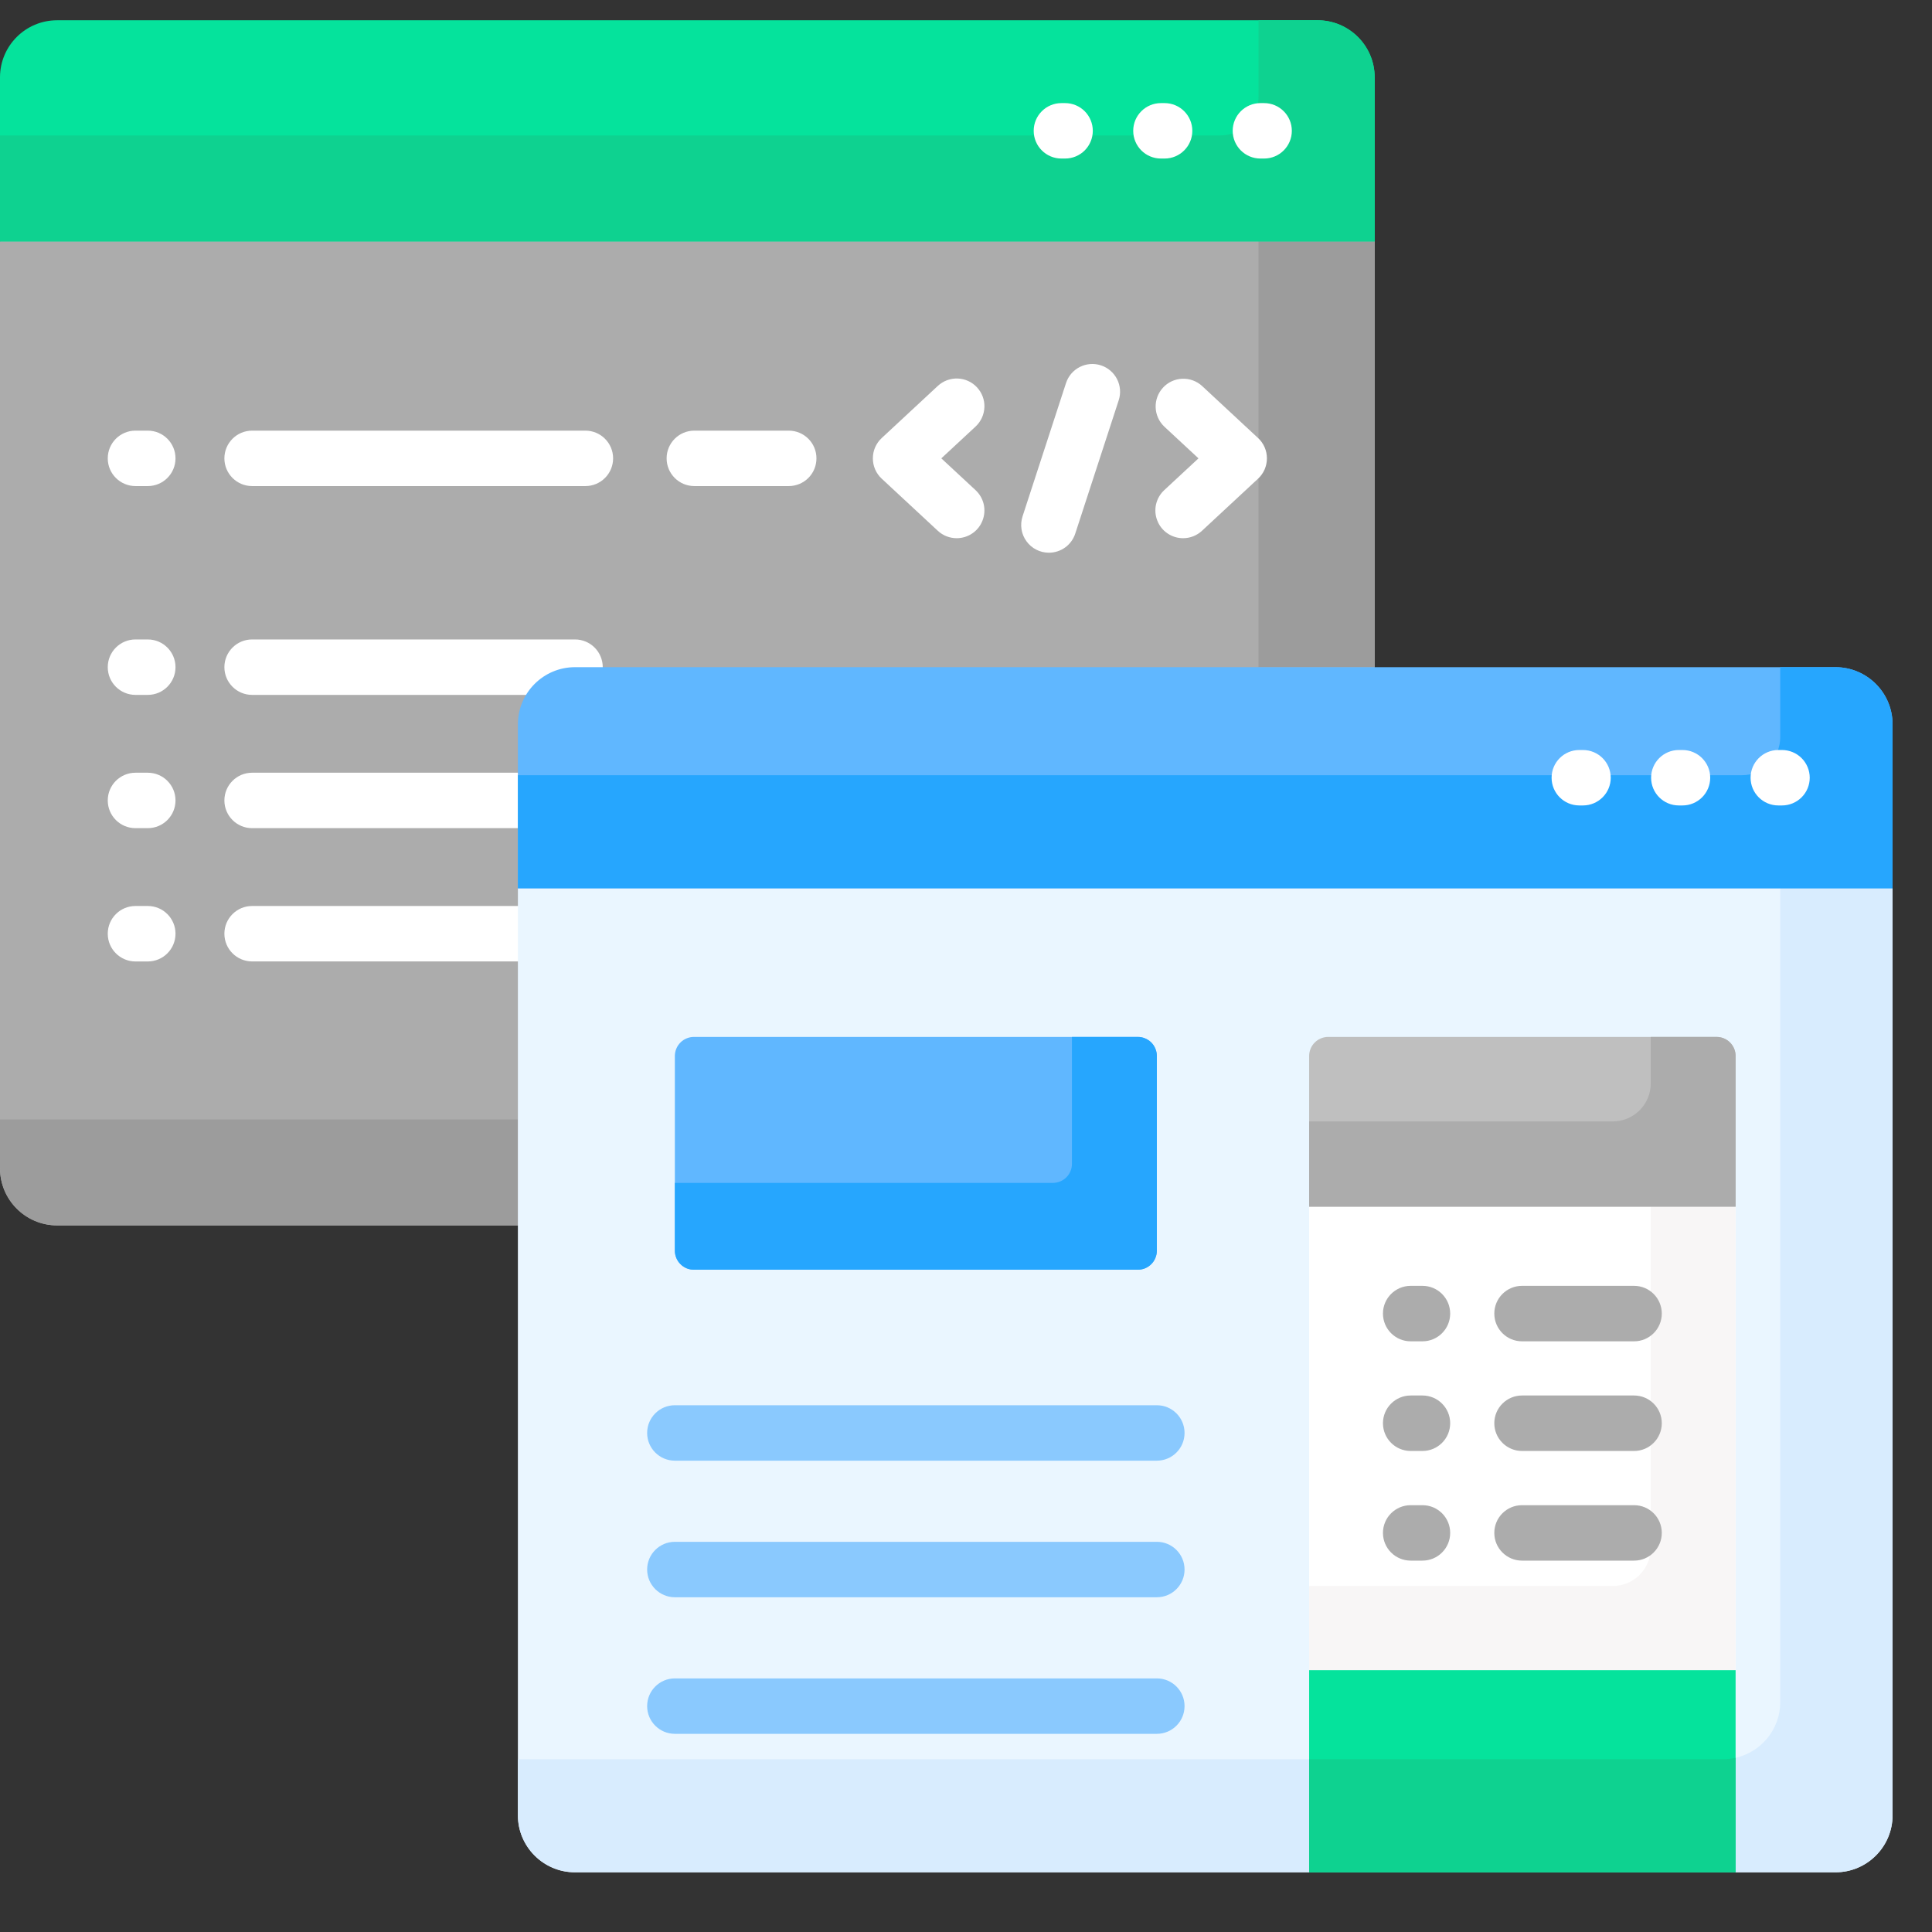
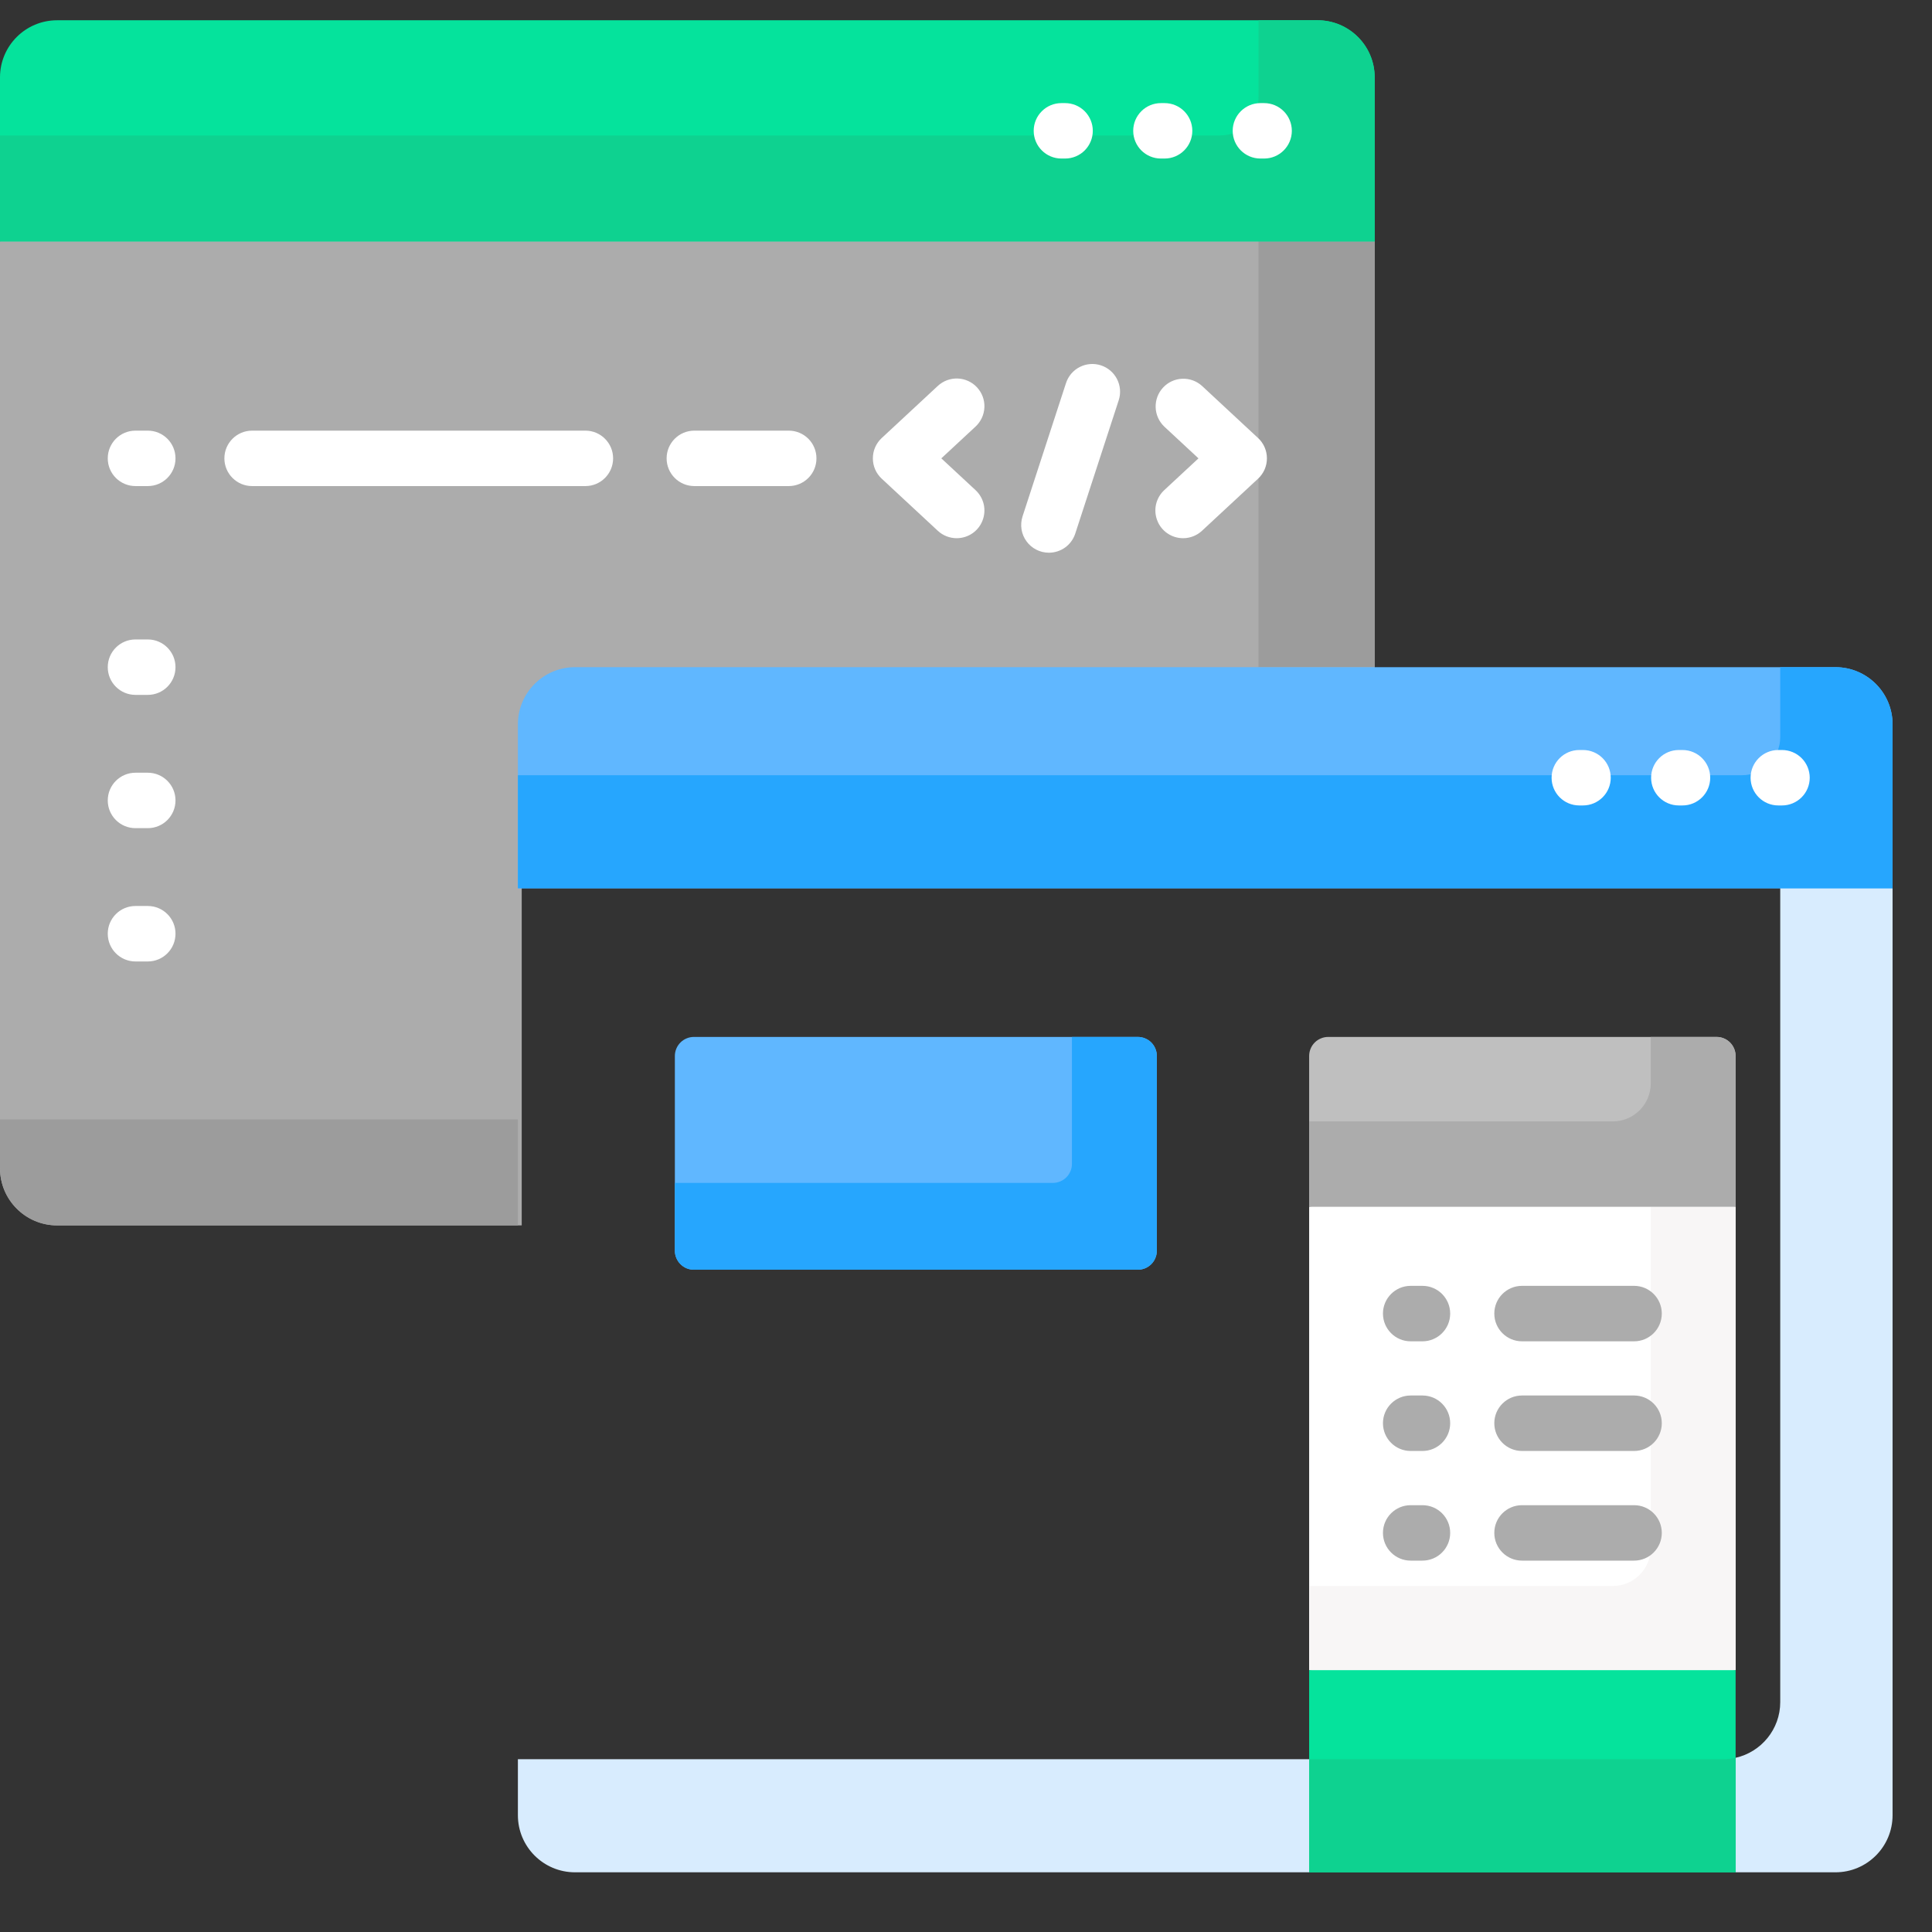
<svg xmlns="http://www.w3.org/2000/svg" width="49" height="49" viewBox="0 0 49 49" fill="none">
  <rect x="0" y="0" width="49" height="49" fill="#333333" stroke="none" />
  <g clip-path="url(#clip0_597_3070)">
    <path d="M13.232 18.37C13.232 17.624 13.838 17.017 14.584 17.017H34.865V6.122L34.799 6.031H0.137L0 6.122V29.63C0 30.43 0.649 31.079 1.449 31.079H13.232V18.37Z" fill="#ACACAC" />
    <path d="M13.135 28.392H0V29.63C0 30.43 0.649 31.079 1.449 31.079H13.135L13.135 28.392ZM34.865 16.921V6.122L34.798 6.031H31.919V16.921H34.865Z" fill="#9C9C9C" />
    <path d="M3.748 12.328H3.436C3.047 12.328 2.733 12.013 2.733 11.625C2.733 11.237 3.047 10.922 3.436 10.922H3.748C4.137 10.922 4.451 11.237 4.451 11.625C4.451 12.013 4.137 12.328 3.748 12.328ZM20.004 12.328H17.61C17.221 12.328 16.907 12.013 16.907 11.625C16.907 11.237 17.221 10.922 17.61 10.922H20.004C20.191 10.922 20.37 10.996 20.502 11.128C20.634 11.26 20.707 11.438 20.707 11.625C20.707 11.812 20.634 11.99 20.502 12.122C20.37 12.254 20.191 12.328 20.004 12.328ZM14.847 12.328H6.394C6.006 12.328 5.691 12.013 5.691 11.625C5.691 11.237 6.006 10.922 6.394 10.922H14.847C15.235 10.922 15.55 11.237 15.55 11.625C15.55 12.013 15.235 12.328 14.847 12.328ZM3.748 17.624H3.436C3.047 17.624 2.733 17.309 2.733 16.921C2.733 16.533 3.047 16.218 3.436 16.218H3.748C4.137 16.218 4.451 16.533 4.451 16.921C4.451 17.309 4.137 17.624 3.748 17.624ZM3.748 21.004H3.436C3.047 21.004 2.733 20.689 2.733 20.301C2.733 19.913 3.047 19.598 3.436 19.598H3.748C4.137 19.598 4.451 19.913 4.451 20.301C4.451 20.689 4.137 21.004 3.748 21.004ZM3.748 24.385H3.436C3.047 24.385 2.733 24.07 2.733 23.681C2.733 23.293 3.047 22.978 3.436 22.978H3.748C4.137 22.978 4.451 23.293 4.451 23.681C4.451 24.07 4.137 24.385 3.748 24.385Z" fill="white" />
-     <path d="M15.287 16.921C15.287 16.734 15.213 16.556 15.081 16.424C14.949 16.292 14.77 16.218 14.584 16.218H6.394C6.006 16.218 5.691 16.533 5.691 16.921C5.691 17.309 6.006 17.624 6.394 17.624H13.457C13.699 17.259 14.114 17.017 14.584 17.017H15.279C15.284 16.985 15.287 16.953 15.287 16.921ZM13.232 19.605C13.2 19.601 13.167 19.598 13.135 19.598H6.394C6.006 19.598 5.691 19.913 5.691 20.301C5.691 20.689 6.006 21.004 6.394 21.004H13.135C13.167 21.004 13.2 21.002 13.232 20.997L13.232 19.605ZM13.232 22.986C13.2 22.981 13.167 22.979 13.135 22.978H6.394C6.006 22.978 5.691 23.293 5.691 23.681C5.691 24.07 6.006 24.384 6.394 24.384H13.135C13.167 24.384 13.2 24.382 13.232 24.377L13.232 22.986Z" fill="white" />
    <path d="M24.264 13.65C24.086 13.65 23.915 13.583 23.785 13.462L22.362 12.14C22.291 12.074 22.235 11.995 22.196 11.906C22.157 11.817 22.138 11.722 22.138 11.625C22.138 11.528 22.157 11.432 22.196 11.344C22.235 11.255 22.291 11.176 22.362 11.11L23.785 9.788C23.922 9.661 24.103 9.593 24.29 9.6C24.476 9.607 24.652 9.687 24.779 9.824C24.906 9.961 24.974 10.142 24.967 10.328C24.96 10.515 24.879 10.691 24.743 10.818L23.874 11.625L24.743 12.432C24.846 12.528 24.918 12.653 24.95 12.791C24.981 12.929 24.97 13.073 24.918 13.204C24.867 13.336 24.777 13.449 24.66 13.528C24.543 13.608 24.405 13.65 24.264 13.65ZM30.006 13.65C29.865 13.65 29.727 13.608 29.61 13.528C29.493 13.449 29.403 13.336 29.352 13.204C29.3 13.073 29.289 12.929 29.32 12.791C29.352 12.653 29.424 12.528 29.527 12.432L30.396 11.625L29.527 10.818C29.394 10.69 29.315 10.515 29.31 10.33C29.304 10.145 29.372 9.965 29.498 9.83C29.623 9.694 29.798 9.614 29.982 9.606C30.167 9.598 30.348 9.663 30.485 9.787L31.908 11.11C31.979 11.175 32.035 11.255 32.074 11.344C32.112 11.432 32.132 11.528 32.132 11.625C32.132 11.721 32.112 11.817 32.074 11.906C32.035 11.994 31.979 12.074 31.908 12.14L30.485 13.462C30.355 13.583 30.184 13.65 30.006 13.65ZM26.603 14.018C26.492 14.018 26.382 13.992 26.283 13.941C26.184 13.891 26.099 13.818 26.034 13.728C25.968 13.638 25.925 13.534 25.908 13.425C25.891 13.315 25.9 13.203 25.934 13.097L27.036 9.717C27.156 9.347 27.554 9.146 27.922 9.266C28.1 9.324 28.247 9.45 28.331 9.616C28.416 9.782 28.431 9.975 28.373 10.152L27.271 13.533C27.225 13.674 27.136 13.797 27.016 13.884C26.896 13.971 26.751 14.018 26.603 14.018Z" fill="white" />
    <path d="M33.416 0.514H1.449C0.649 0.514 0 1.162 0 1.962V6.122H34.865V1.962C34.865 1.162 34.216 0.514 33.416 0.514Z" fill="#05E39C" />
    <path d="M33.416 0.514H31.919V2.469C31.919 3.003 31.487 3.435 30.954 3.435H0V6.122H34.865V1.962C34.865 1.162 34.216 0.514 33.416 0.514Z" fill="#0ED290" />
-     <path d="M47.934 22.438H13.272L13.135 22.529V46.038C13.135 46.837 13.784 47.486 14.584 47.486H46.551C47.351 47.486 48 46.838 48 46.038V22.529L47.934 22.438Z" fill="#EAF6FF" />
    <path d="M33.203 44.618H13.135V46.038C13.135 46.838 13.784 47.486 14.584 47.486H33.203V44.618H33.203Z" fill="#D8ECFE" />
    <path d="M43.319 30.51H33.957L33.203 30.604V42.359L33.573 42.453H43.625L44.019 42.359V30.604L43.319 30.51Z" fill="white" />
    <path d="M41.867 30.604V39.26C41.867 39.793 41.435 40.225 40.901 40.225H33.203V42.359H44.019V30.604H41.867Z" fill="#F8F6F6" />
    <path d="M47.934 22.438H45.151V43.169C45.151 43.86 44.666 44.437 44.019 44.582V47.486H46.551C47.351 47.486 48 46.838 48 46.038V22.529L47.934 22.438Z" fill="#D8ECFE" />
    <path d="M46.551 16.921H14.584C13.784 16.921 13.135 17.57 13.135 18.37V22.529H48V18.37C48 17.57 47.351 16.921 46.551 16.921Z" fill="#60B7FF" />
    <path d="M46.551 16.921H45.151V18.695C45.151 19.228 44.718 19.661 44.185 19.661H13.135V22.529H48V18.37C48 17.57 47.351 16.921 46.551 16.921Z" fill="#26A6FE" />
    <path d="M28.857 32.203H17.599C17.536 32.203 17.473 32.191 17.414 32.167C17.356 32.142 17.302 32.107 17.258 32.062C17.213 32.017 17.177 31.964 17.153 31.905C17.129 31.847 17.116 31.784 17.116 31.721V26.782C17.116 26.718 17.129 26.655 17.153 26.597C17.177 26.538 17.213 26.485 17.258 26.44C17.302 26.395 17.356 26.36 17.414 26.336C17.473 26.311 17.536 26.299 17.599 26.299H28.857C28.921 26.299 28.983 26.311 29.042 26.336C29.101 26.36 29.154 26.395 29.199 26.44C29.244 26.485 29.279 26.538 29.303 26.597C29.328 26.655 29.34 26.718 29.34 26.782V31.721C29.34 31.784 29.328 31.847 29.303 31.905C29.279 31.964 29.244 32.017 29.199 32.062C29.154 32.107 29.101 32.142 29.042 32.167C28.983 32.191 28.921 32.203 28.857 32.203Z" fill="#60B7FF" />
    <path d="M28.857 26.299H27.187V29.518C27.187 29.581 27.175 29.644 27.15 29.703C27.126 29.761 27.091 29.815 27.046 29.859C27.001 29.904 26.948 29.94 26.889 29.964C26.83 29.988 26.768 30.001 26.704 30.001H17.116V31.721C17.116 31.784 17.129 31.847 17.153 31.905C17.177 31.964 17.213 32.017 17.258 32.062C17.302 32.107 17.356 32.142 17.414 32.167C17.473 32.191 17.536 32.203 17.599 32.203H28.857C28.921 32.203 28.983 32.191 29.042 32.167C29.101 32.142 29.154 32.107 29.199 32.062C29.244 32.017 29.279 31.964 29.303 31.905C29.328 31.847 29.34 31.784 29.34 31.721V26.782C29.34 26.718 29.328 26.655 29.303 26.597C29.279 26.538 29.244 26.485 29.199 26.44C29.154 26.395 29.101 26.36 29.042 26.336C28.983 26.311 28.921 26.299 28.857 26.299Z" fill="#26A6FE" />
    <path d="M43.536 26.299H33.686C33.623 26.299 33.56 26.311 33.502 26.336C33.443 26.36 33.39 26.395 33.345 26.44C33.3 26.485 33.264 26.538 33.24 26.597C33.216 26.655 33.203 26.718 33.203 26.782V30.604H44.019V26.782C44.019 26.654 43.968 26.531 43.877 26.44C43.787 26.35 43.664 26.299 43.536 26.299Z" fill="#BFBFBF" />
    <path d="M43.536 26.299H41.867V27.477C41.867 28.01 41.435 28.442 40.901 28.442H33.203V30.604H44.019V26.782C44.019 26.654 43.968 26.531 43.877 26.44C43.787 26.35 43.664 26.299 43.536 26.299Z" fill="#ACACAC" />
    <path d="M33.203 42.359H44.019V47.486H33.203V42.359Z" fill="#05E39C" />
    <path d="M43.702 44.618H33.203V47.486H44.019V44.582C43.915 44.605 43.809 44.617 43.702 44.618Z" fill="#0ED290" />
    <path d="M27.013 4.021H26.92C26.532 4.021 26.217 3.706 26.217 3.318C26.217 2.93 26.532 2.615 26.92 2.615H27.013C27.2 2.615 27.379 2.689 27.511 2.821C27.642 2.953 27.716 3.131 27.716 3.318C27.716 3.504 27.642 3.683 27.511 3.815C27.379 3.947 27.2 4.021 27.013 4.021ZM29.537 4.021H29.444C29.055 4.021 28.741 3.706 28.741 3.318C28.741 2.93 29.055 2.615 29.444 2.615H29.537C29.925 2.615 30.24 2.93 30.24 3.318C30.24 3.706 29.925 4.021 29.537 4.021ZM32.061 4.021H31.967C31.579 4.021 31.264 3.706 31.264 3.318C31.264 2.93 31.579 2.615 31.967 2.615H32.061C32.449 2.615 32.764 2.93 32.764 3.318C32.764 3.706 32.449 4.021 32.061 4.021ZM40.148 20.428H40.055C39.666 20.428 39.352 20.113 39.352 19.725C39.352 19.337 39.666 19.022 40.055 19.022H40.148C40.537 19.022 40.852 19.337 40.852 19.725C40.852 20.113 40.537 20.428 40.148 20.428ZM42.672 20.428H42.579C42.19 20.428 41.876 20.113 41.876 19.725C41.876 19.337 42.19 19.022 42.579 19.022H42.672C43.06 19.022 43.375 19.337 43.375 19.725C43.375 20.113 43.06 20.428 42.672 20.428ZM45.196 20.428H45.102C44.714 20.428 44.399 20.113 44.399 19.725C44.399 19.337 44.714 19.022 45.102 19.022H45.196C45.382 19.022 45.561 19.096 45.693 19.228C45.825 19.36 45.899 19.539 45.899 19.725C45.899 19.912 45.825 20.09 45.693 20.222C45.561 20.354 45.382 20.428 45.196 20.428Z" fill="white" />
-     <path d="M29.34 37.046H17.116C16.728 37.046 16.413 36.732 16.413 36.343C16.413 35.955 16.728 35.64 17.116 35.64H29.34C29.729 35.64 30.043 35.955 30.043 36.343C30.043 36.732 29.729 37.046 29.34 37.046ZM29.34 40.51H17.116C16.728 40.51 16.413 40.195 16.413 39.807C16.413 39.419 16.728 39.104 17.116 39.104H29.34C29.729 39.104 30.043 39.419 30.043 39.807C30.043 40.195 29.729 40.51 29.34 40.51ZM29.34 43.974H17.116C16.728 43.974 16.413 43.659 16.413 43.271C16.413 42.883 16.728 42.568 17.116 42.568H29.34C29.729 42.568 30.043 42.883 30.043 43.271C30.043 43.659 29.729 43.974 29.34 43.974Z" fill="#8AC9FE" />
    <path d="M36.077 34.019H35.778C35.39 34.019 35.075 33.704 35.075 33.315C35.075 32.927 35.39 32.612 35.778 32.612H36.077C36.465 32.612 36.78 32.927 36.78 33.315C36.78 33.704 36.465 34.019 36.077 34.019ZM36.077 36.8H35.778C35.39 36.8 35.075 36.485 35.075 36.096C35.075 35.708 35.39 35.393 35.778 35.393H36.077C36.465 35.393 36.78 35.708 36.78 36.096C36.78 36.485 36.465 36.8 36.077 36.8ZM36.077 39.581H35.778C35.39 39.581 35.075 39.266 35.075 38.878C35.075 38.489 35.39 38.175 35.778 38.175H36.077C36.465 38.175 36.78 38.489 36.78 38.878C36.78 39.266 36.465 39.581 36.077 39.581ZM41.444 34.019H38.602C38.214 34.019 37.899 33.704 37.899 33.315C37.899 32.927 38.214 32.612 38.602 32.612H41.444C41.832 32.612 42.147 32.927 42.147 33.315C42.147 33.704 41.832 34.019 41.444 34.019ZM41.444 36.8H38.602C38.214 36.8 37.899 36.485 37.899 36.096C37.899 35.708 38.214 35.393 38.602 35.393H41.444C41.832 35.393 42.147 35.708 42.147 36.096C42.147 36.485 41.832 36.8 41.444 36.8ZM41.444 39.581H38.602C38.214 39.581 37.899 39.266 37.899 38.878C37.899 38.489 38.214 38.175 38.602 38.175H41.444C41.832 38.175 42.147 38.489 42.147 38.878C42.147 39.266 41.832 39.581 41.444 39.581Z" fill="#ACACAC" />
  </g>
  <defs>
    <clipPath id="clip0_597_3070">
      <rect width="48" height="48" fill="white" />
    </clipPath>
  </defs>
</svg>